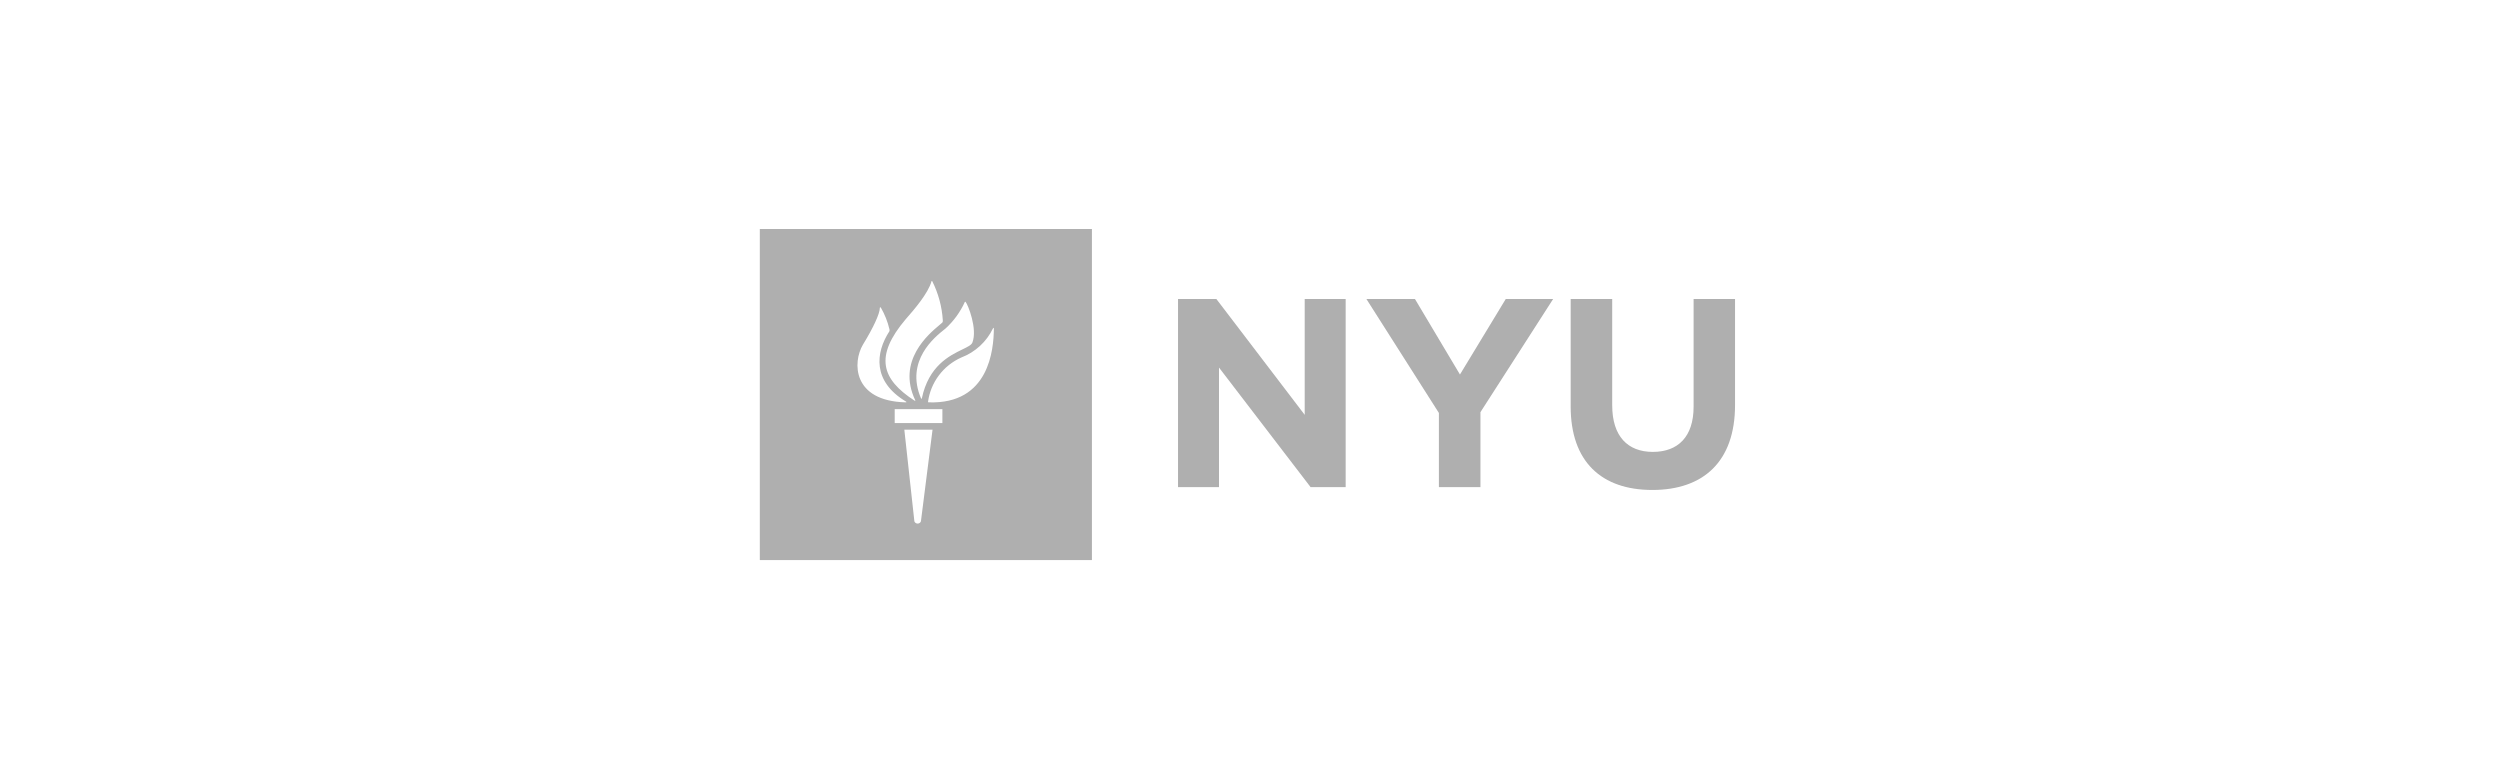
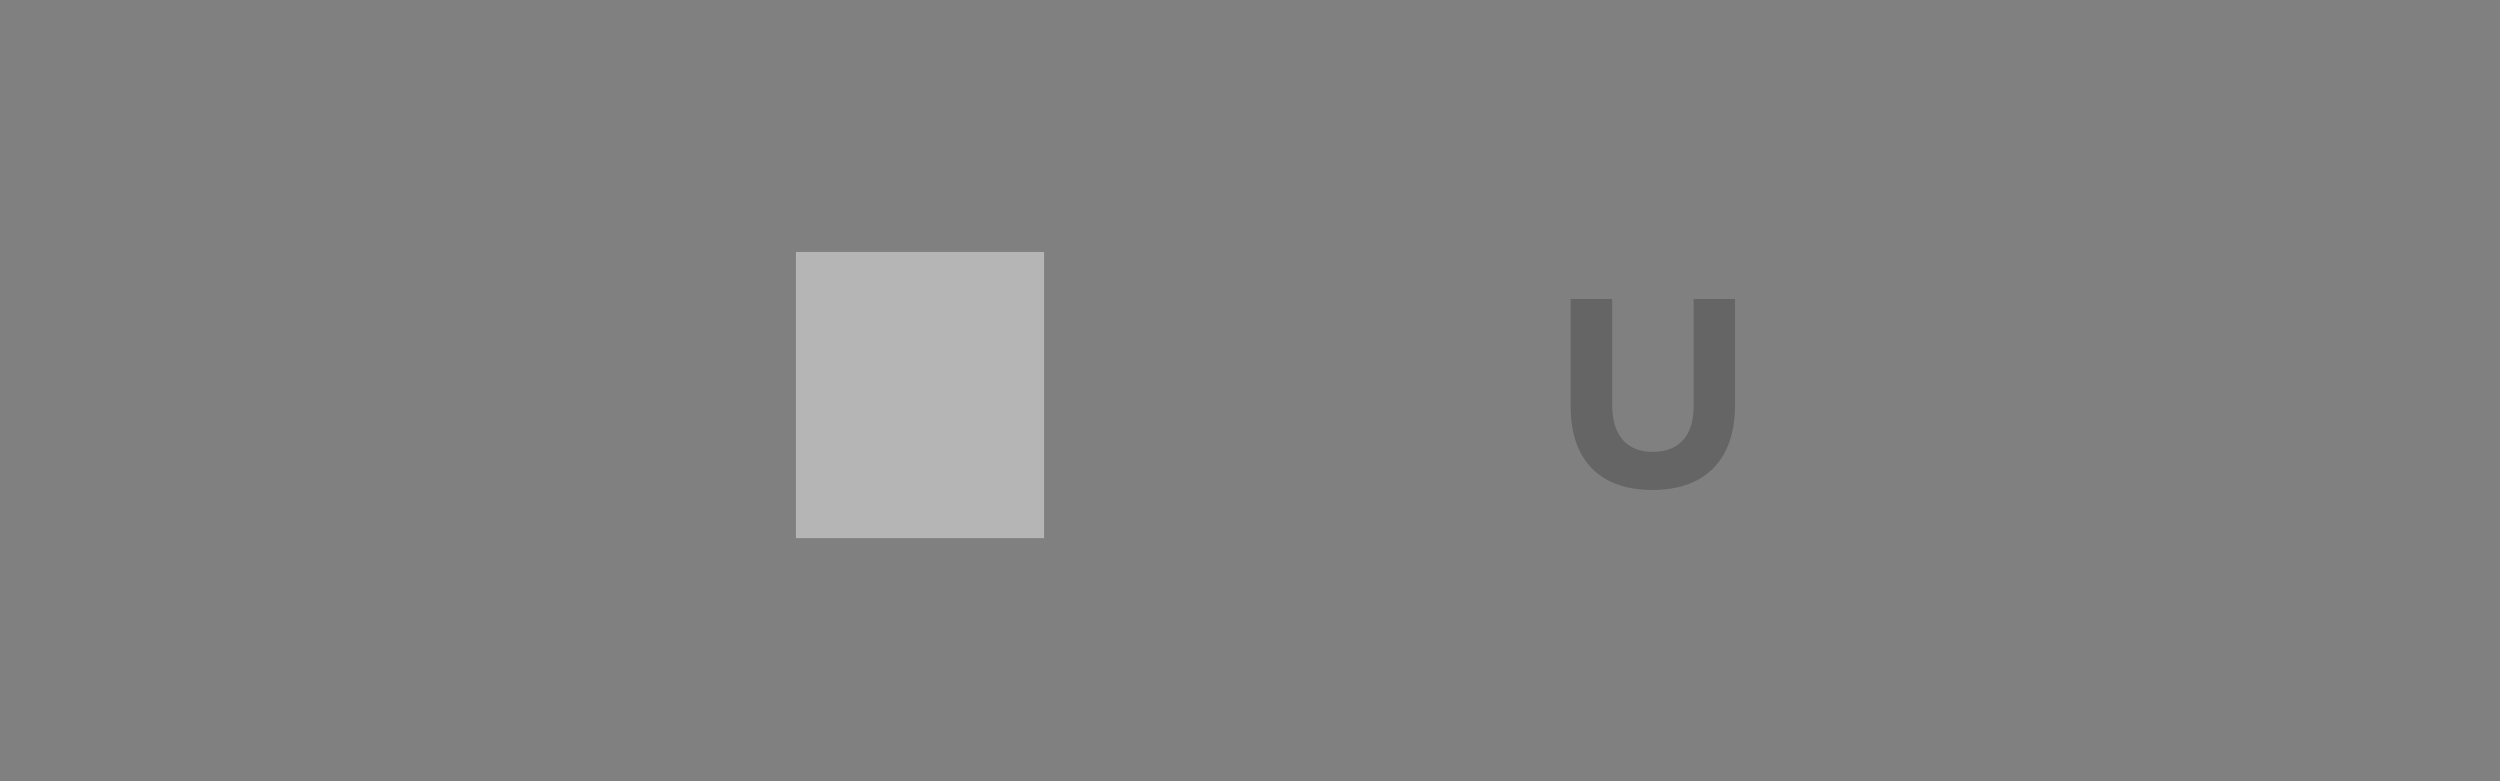
<svg xmlns="http://www.w3.org/2000/svg" width="640" height="200" viewBox="0 0 640 200" fill="none">
  <rect x="0" y="0" width="640" height="200" fill="#808080" stroke="none" />
  <g id="partner_nyu">
-     <rect width="320" height="100" transform="scale(2)" fill="white" />
    <g id="partners_svg_nyu_mono" opacity="0.7">
      <g id="Group" opacity="0.6">
-         <path id="Path" d="M301.577 76.544H311.389L334.004 106.201V76.544H344.489V124.704H335.513L312.063 94.093V124.704H301.577V76.544Z" fill="#3F3F3F" />
-         <path id="Path_2" d="M368.357 105.717L349.799 76.544H362.225L373.748 95.88L385.474 76.544H397.603L378.991 105.515V124.704H368.357V105.717Z" fill="#3F3F3F" />
        <path id="Path_3" d="M402.092 104.064V76.544H412.726V103.795C412.726 111.629 416.647 115.687 423.13 115.687C429.613 115.687 433.562 111.764 433.562 104.131V76.544H444.168V103.688C444.168 118.267 435.961 125.43 422.995 125.43C410.03 125.43 402.092 118.241 402.092 104.064Z" fill="#3F3F3F" />
        <rect id="Rectangle" x="203.757" y="64.504" width="63.533" height="73.261" fill="white" />
-         <path id="Shape" fill-rule="evenodd" clip-rule="evenodd" d="M279.528 143.382H194.512V58.618H279.528V143.382ZM234.082 133.478C234.22 133.817 234.551 134.038 234.917 134.038C235.284 134.038 235.614 133.817 235.753 133.478L238.731 109.99H231.507L234.082 133.478ZM241.252 104.736V108.297H229.041V104.736H241.252ZM237.707 103.002C253.273 103.553 254.365 89.417 254.433 84.19C254.433 83.881 254.284 83.854 254.203 84.069C252.559 87.488 249.666 90.151 246.117 91.513C241.483 93.567 238.248 97.87 237.572 102.881C237.584 102.947 237.64 102.997 237.707 103.002ZM246.359 89.459C243.094 91.044 237.741 93.644 235.995 101.968C235.999 102.027 235.954 102.078 235.894 102.082C235.835 102.085 235.783 102.04 235.78 101.981C231.66 92.346 239.341 86.253 241.845 84.266L242.06 84.096C244.157 82.184 245.84 79.866 247.006 77.283C247.018 77.283 247.039 77.276 247.062 77.269C247.12 77.25 247.195 77.225 247.195 77.283C247.815 78.022 250.281 84.203 248.934 87.683C248.698 88.323 247.706 88.805 246.359 89.459ZM234.297 102.451C229.526 92.376 237.714 85.534 240.506 83.201C240.79 82.964 241.018 82.774 241.171 82.631C241.363 82.461 241.361 82.29 241.358 82.107C241.357 82.058 241.357 82.009 241.359 81.959C241.135 78.494 240.219 75.109 238.664 72.002C238.57 71.881 238.489 71.935 238.462 72.002C237.655 75.087 233.795 79.501 232.298 81.213L232.297 81.213C232.118 81.417 231.973 81.583 231.871 81.704C223.785 91.244 225.658 97.049 234.068 102.532C234.243 102.653 234.432 102.572 234.297 102.451ZM227.693 84.794C224.135 90.25 223.259 97.641 231.979 102.828C232.1 102.908 232.06 103.043 231.817 103.002C218.219 102.639 218.219 92.763 220.914 88.221C223.502 84.015 225.24 80.306 225.24 78.815C225.254 78.613 225.389 78.586 225.537 78.815C226.514 80.521 227.24 82.358 227.693 84.27C227.748 84.441 227.748 84.624 227.693 84.794Z" fill="#3F3F3F" />
      </g>
    </g>
  </g>
</svg>